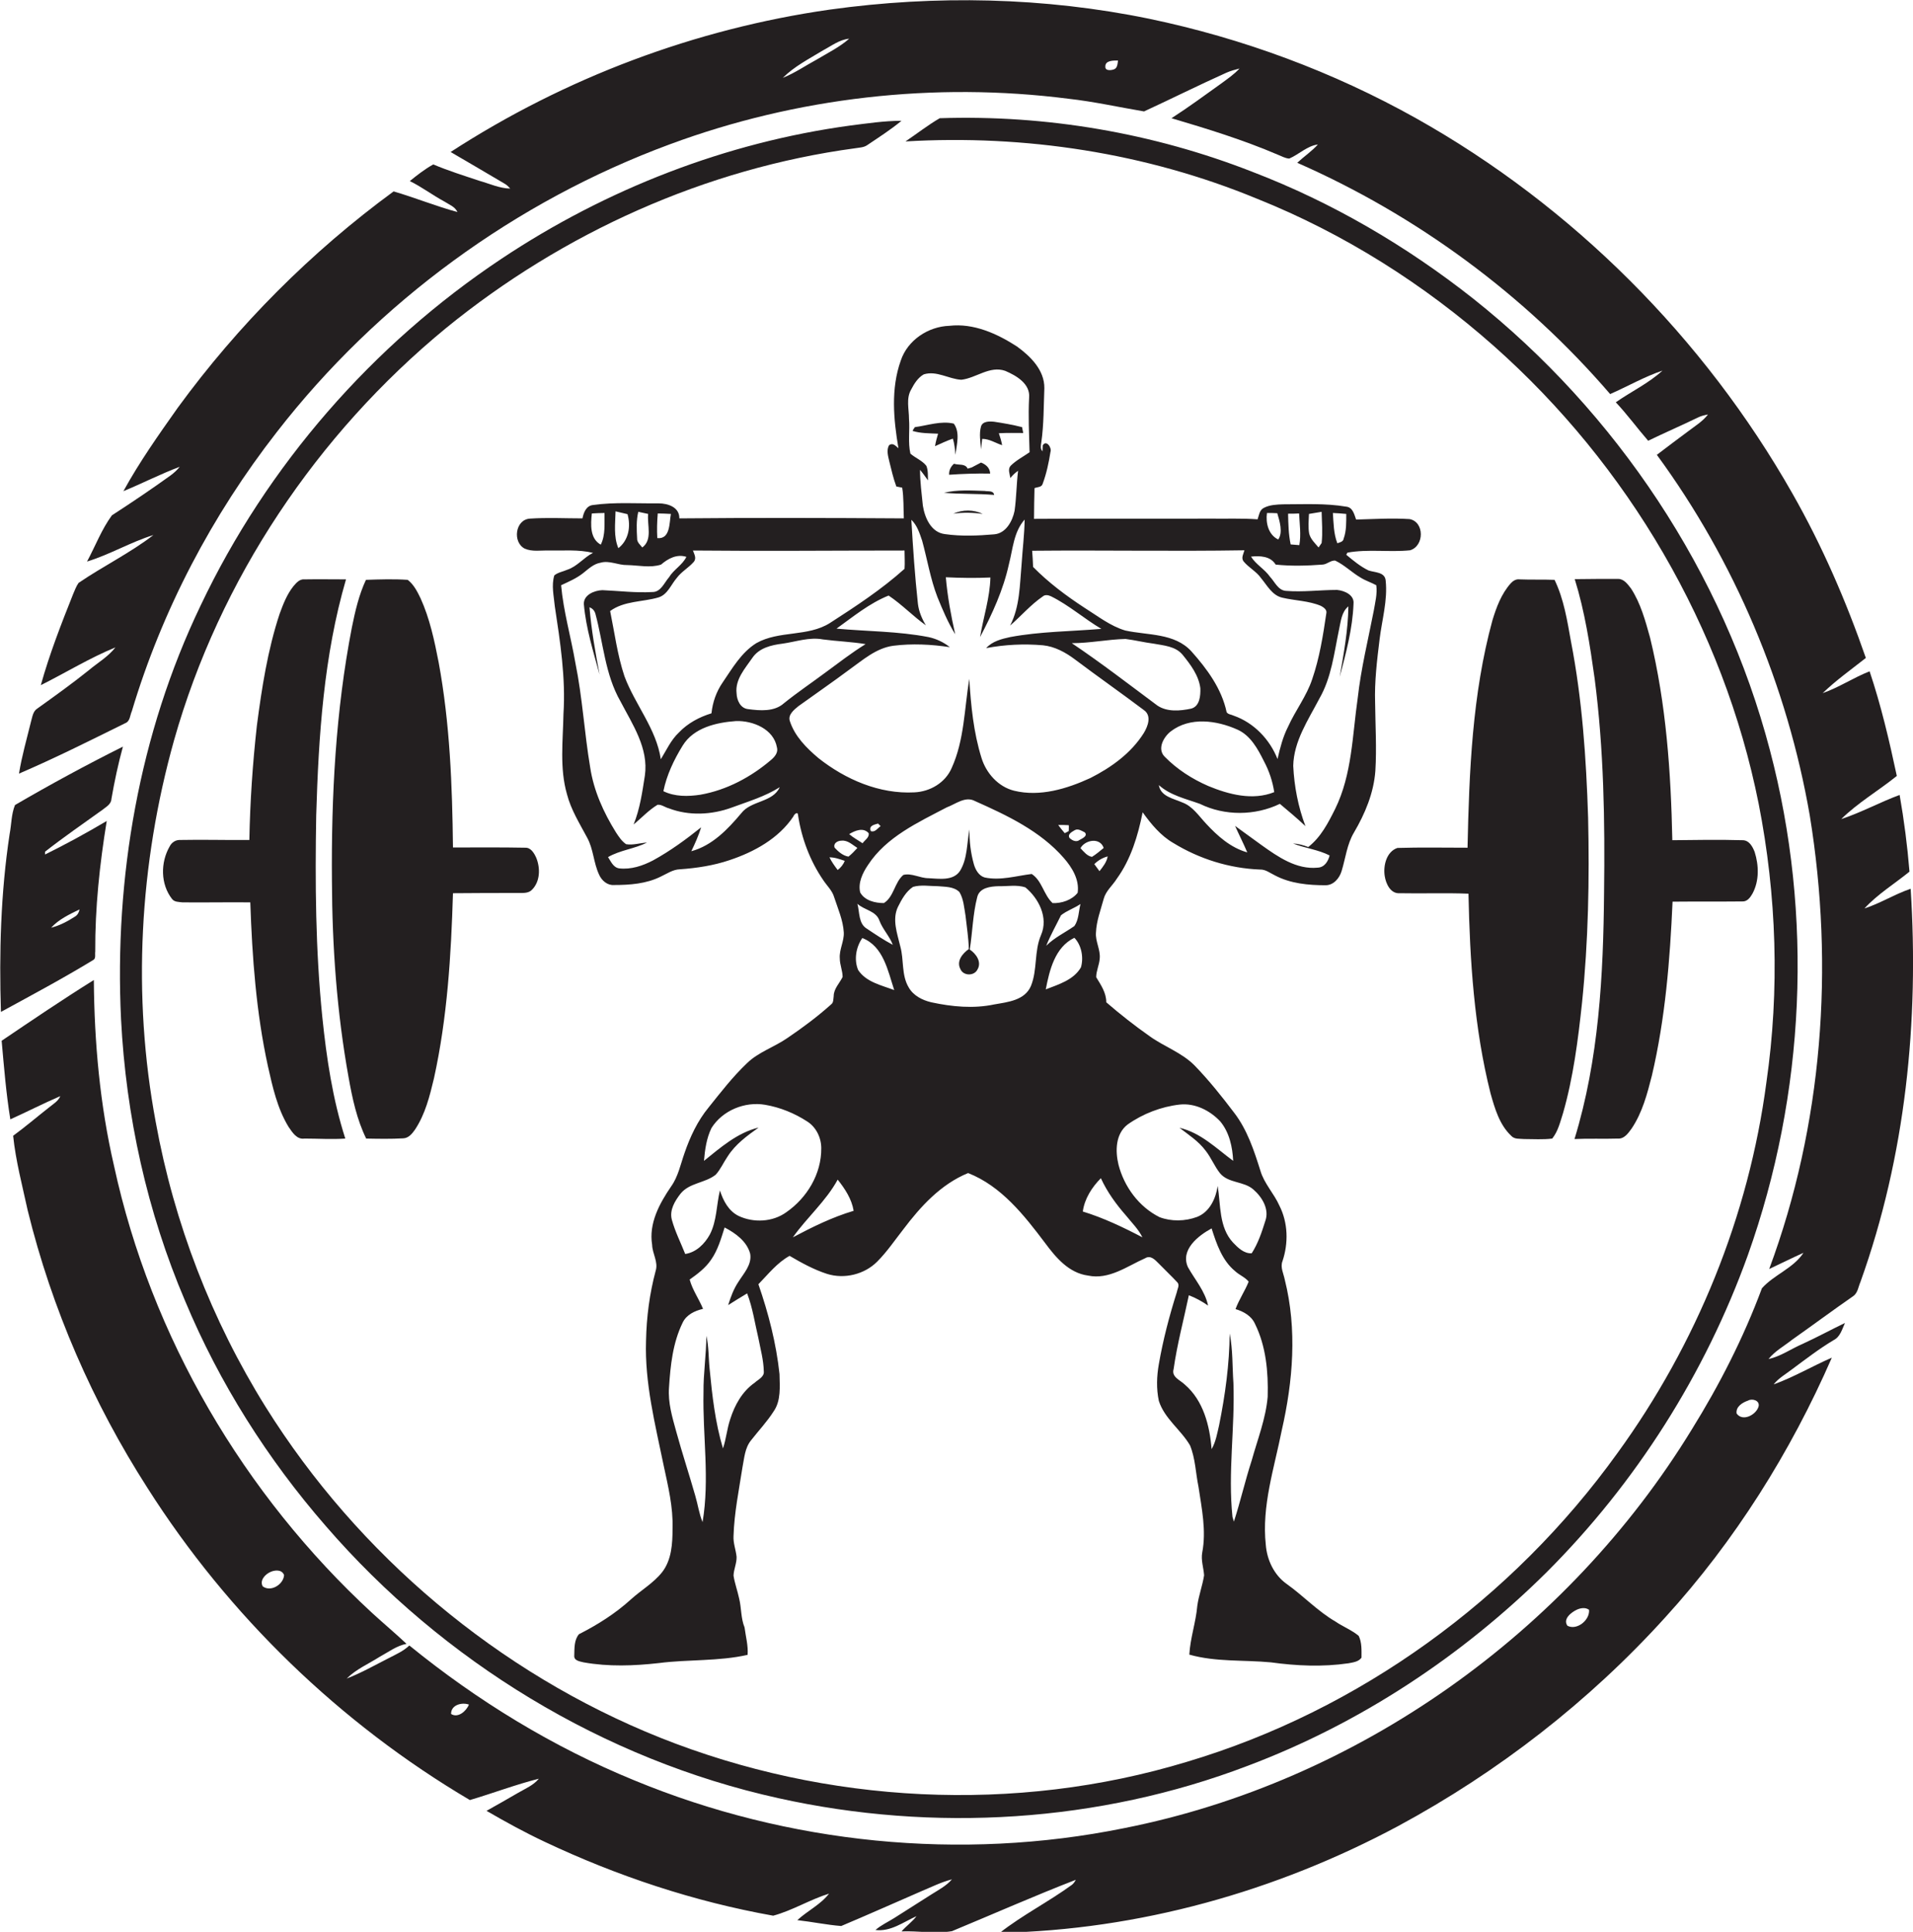
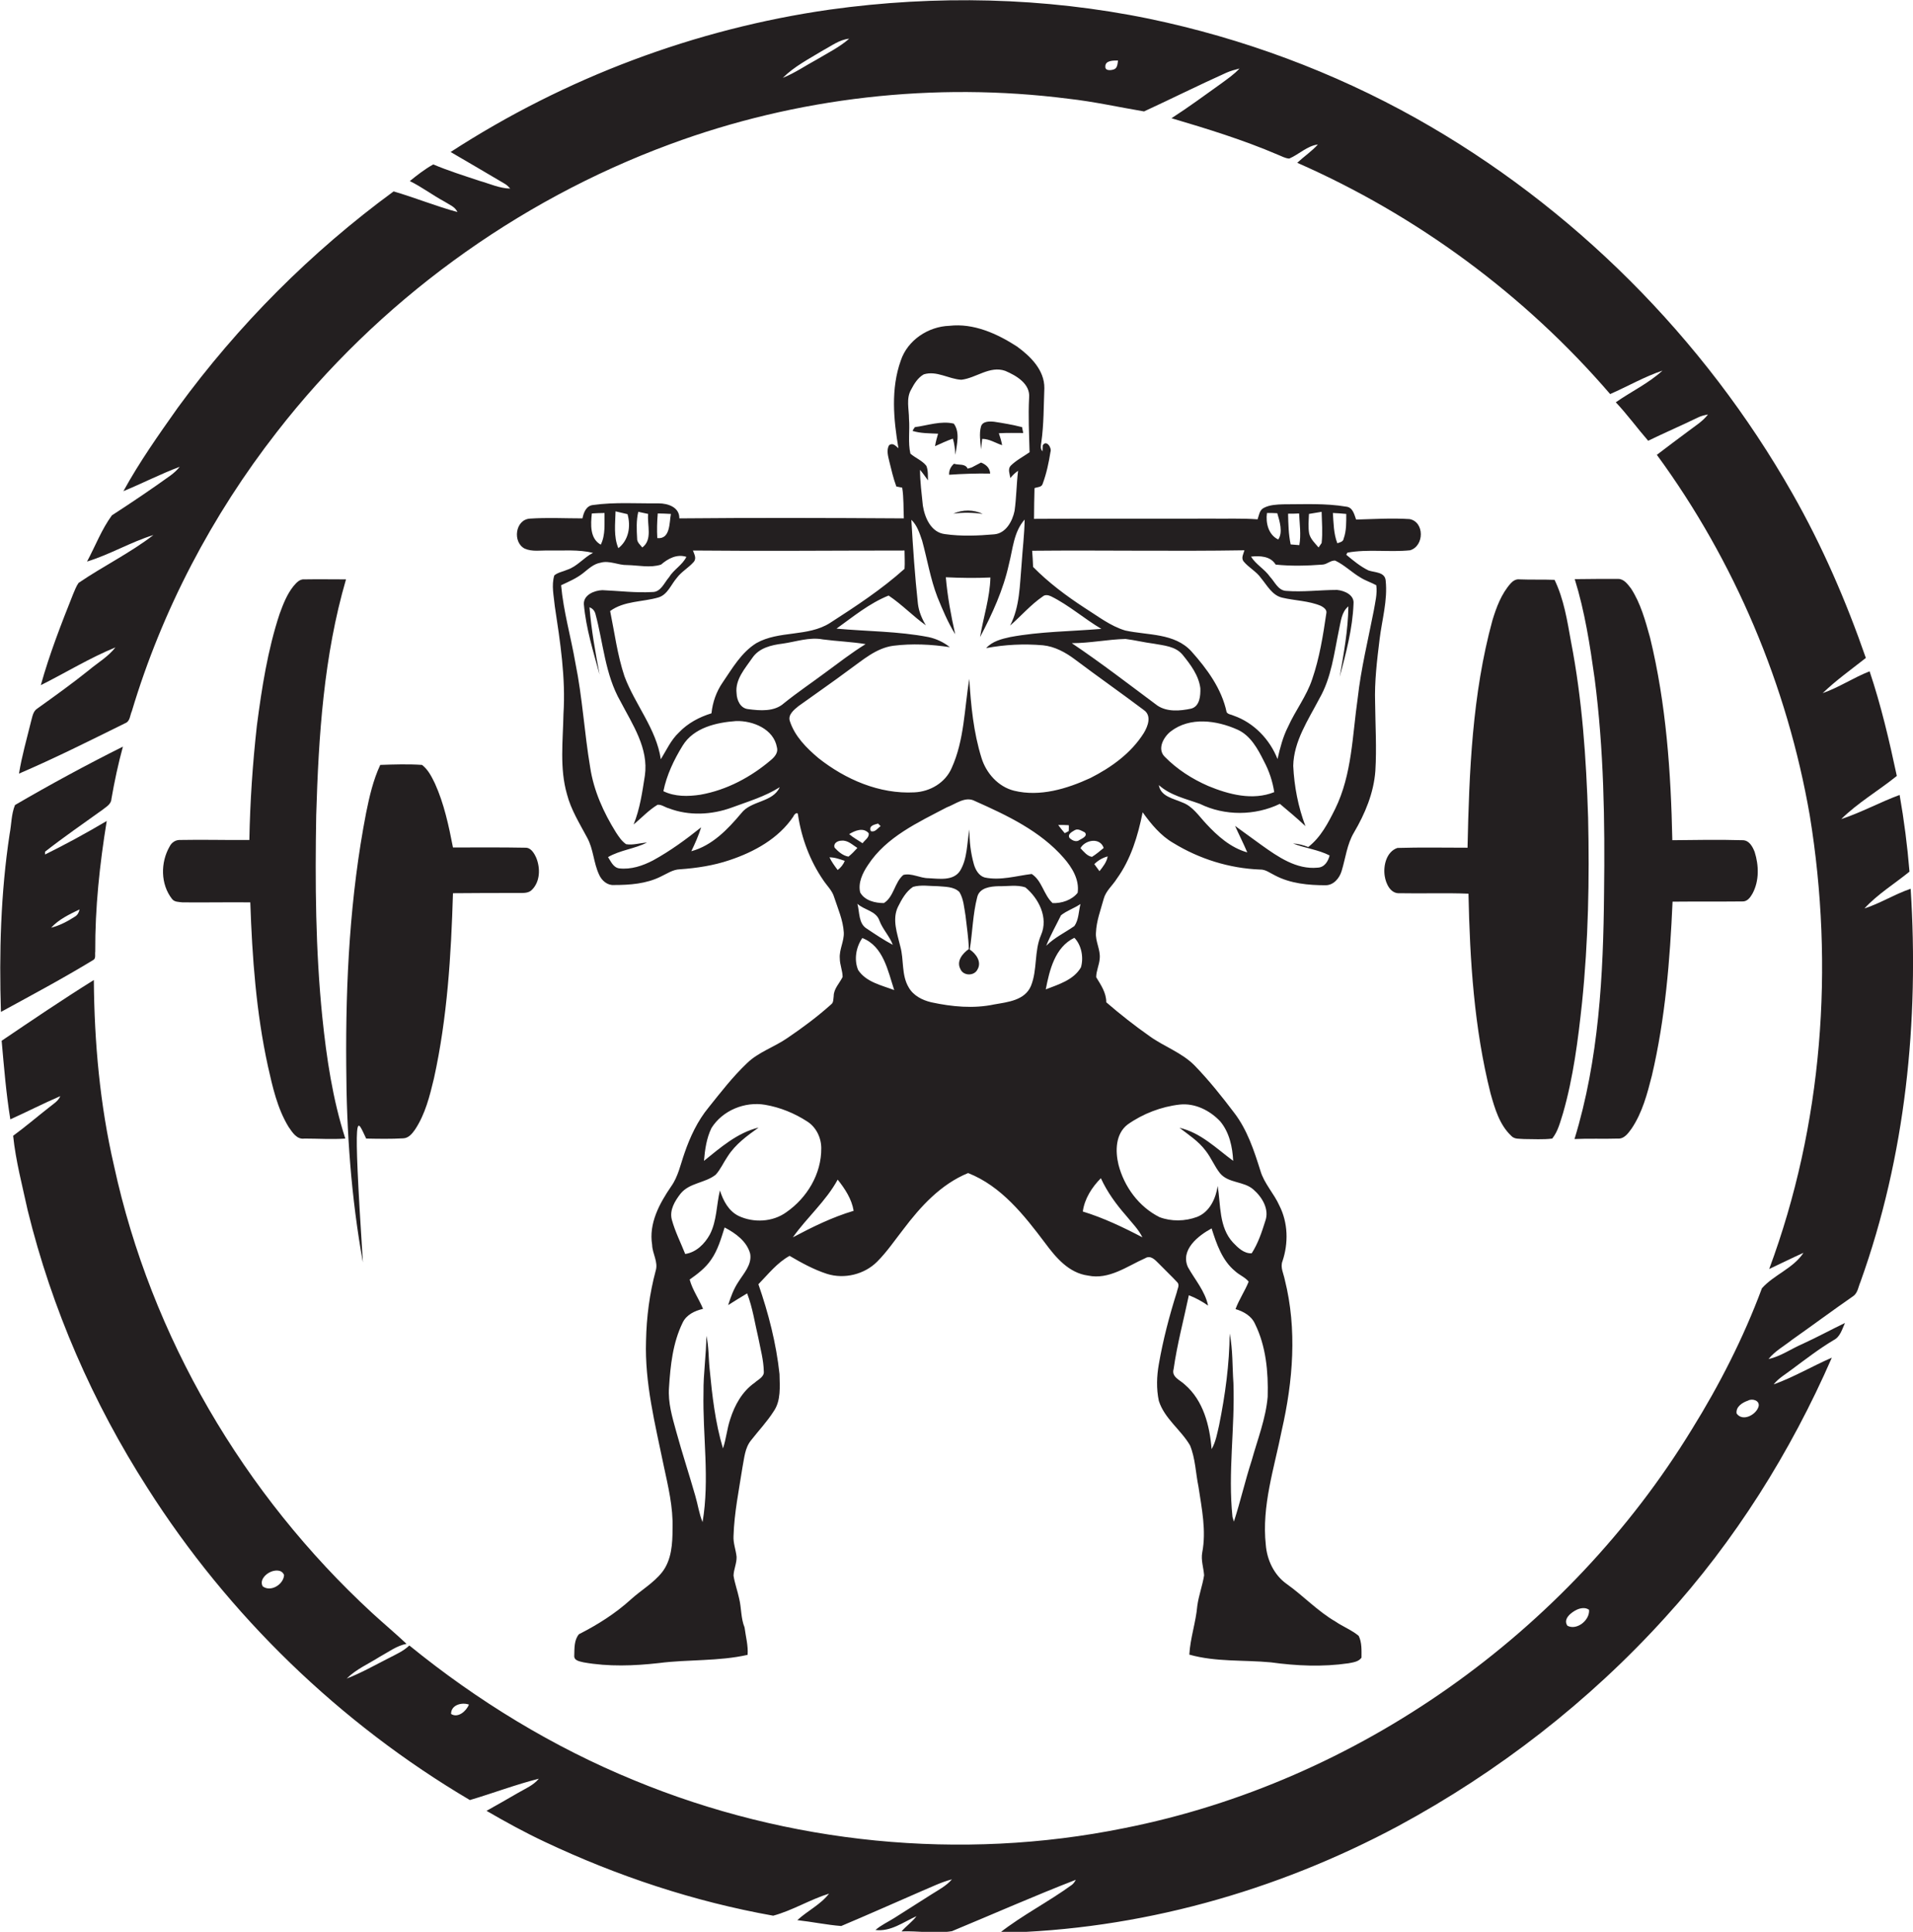
<svg xmlns="http://www.w3.org/2000/svg" version="1.1" id="Layer_1" x="0px" y="0px" viewBox="0 0 815.5 823.6" enable-background="new 0 0 815.5 823.6" xml:space="preserve">
  <g>
    <path fill="#231F20" d="M814.5,378.9c-6.8,2.3-12.9,6.2-19.7,8.4c5.6-6.1,12.8-10.5,19.2-15.7c-0.9-11-2.3-21.9-4.2-32.7   c-8.4,3.1-16.4,7.5-24.9,10.3c7.1-7,15.9-12.1,23.7-18.4c-3.2-15-6.7-30-11.6-44.6c-6.9,2.7-13.1,6.9-20,9.3   c5.7-5.5,12.2-10.1,18.4-15c-8.4-24.2-18.6-47.8-31.3-70.1C726.4,144,670.4,87.9,603.8,50.5c-35.5-19.9-74.1-34.2-113.9-42.5   c-44.7-9.2-91-10.2-136.2-3.9c-57.4,8.2-112.9,29.1-161.6,60.7c7.7,4.5,15.4,9,23,13.5c0.9,0.5,1.7,1.3,2.4,2.1   c-4.6-0.1-8.8-2.1-13.1-3.3c-6.6-2.2-13.3-4.3-19.7-7c-3.6,2-6.8,4.5-10,7.1c5.1,2.5,9.7,6,14.7,8.7c2,1.3,4.6,2.2,5.6,4.5   c-9.2-2.5-18-6.1-27.2-8.8c-35.2,25.8-66.3,57-92,92.2c-8.2,11.6-16.4,23.2-23.2,35.6c8-3.3,15.8-7.3,24-10.4   c-1.1,1.4-2.4,2.6-3.9,3.7c-8.2,5.9-16.5,11.5-25,17c-4.4,6-7.1,13.2-10.6,19.7c9.8-3,18.6-8.3,28.3-11.3   c-10,7.7-21.5,13.3-31.9,20.4c-1,1.4-1.6,3.1-2.3,4.7c-5.1,12.8-10.1,25.6-13.8,38.9c10.6-5.3,20.8-11.6,31.8-16.1   c-3.1,4-7.5,6.5-11.3,9.7c-7.1,5.7-14.5,11-21.9,16.3c-2,1.2-2.2,3.7-2.8,5.7c-1.8,7.4-3.9,14.6-5.1,22.1   c15.4-6.6,30.3-14.1,45.3-21.5c2.1-0.8,2-3.4,2.8-5.1c12.9-43.1,34.2-83.6,61.8-119c43-55.4,101.8-98.4,167.6-122.7   c54-20,112.8-26.7,169.9-19.4c10.8,1.2,21.5,3.6,32.2,5.4c11.7-5.4,23.3-11.2,35.1-16.5c1.8-0.8,3.7-1.3,5.6-1.8   c-2.3,2.5-5.1,4.4-7.8,6.4c-7,5-13.9,10.1-21.2,14.8c15.2,4.5,30.5,9.2,45.2,15.5c1.6,0.6,3.2,1.6,5,1.7c4.2-1.8,7.6-5.4,12.2-6   c-2.6,2.9-5.9,5.1-8.8,7.8c51,22.4,97,56.3,133.4,98.6c7.5-3.3,14.6-7.4,22.3-10c-5.9,5.4-13.3,8.9-19.9,13.5   c4.9,5.2,9.1,11,13.8,16.4c7-3.4,14.2-6.5,21.2-9.9c1.4-0.7,2.8-1,4.3-1.3c-2.3,3-5.5,4.9-8.5,7.2c-4.4,3.3-8.9,6.6-13.3,10   c33.2,45.3,55.6,98.4,65.2,153.8c10.5,64.5,5.5,131.9-17.3,193.3c4.9-2.3,9.7-4.7,14.6-6.9c-4.3,6.6-12.5,9.3-17.7,15.1   c-7.8,21-18.1,41.2-29.9,60.2c-52.9,86.5-142.4,150.3-242.1,170c-69.5,14.1-143.1,6.7-208.7-20.4c-34.7-14.2-66.9-33.9-95.9-57.5   c-2.5,2.4-5.7,3.8-8.8,5.4c-5.9,3-11.7,6.3-17.9,8.7c4-4,9.4-6.3,14.1-9.3c3.7-2,7.2-4.7,11.4-5.5c-4.8-4.5-9.8-8.7-14.6-13.1   c-54.8-50.5-94.3-117.8-110.1-190.7c-6-25.9-8.4-52.6-8.6-79.2c-13.3,8.3-26.3,17.1-39.3,25.9c1,11.2,1.9,22.4,3.7,33.5   c7.1-3.2,14.1-6.8,21.3-9.9c-0.9,2.2-3.1,3.4-4.9,4.9c-5.1,4-10,8.2-15.2,12c1.1,10.7,3.9,21.2,6.2,31.8   c10.3,42,27.8,82.1,51.1,118.4c34.5,54.3,82,100.3,137.4,133c9.8-2.9,19.5-6.6,29.4-9.1c-2.3,2.8-5.7,4.2-8.8,6   c-4.5,2.6-9,5.2-13.5,7.7c8.1,4.7,16.3,9.2,24.8,13.2c30.9,14.6,63.7,25.5,97.4,31.5c8.2-2.2,15.7-6.9,23.8-9.4   c-3.6,4.7-9.2,7.3-13.5,11.3c6.3,0.7,12.4,2,18.7,2.5c11.4-4.8,22.8-9.9,34.1-14.8c4.3-1.8,8.5-3.9,13.1-5.1   c-2.4,2.8-5.7,4.5-8.7,6.4c-5.3,3.3-10.6,6.8-15.9,10.1c-2.7,1.7-5.6,3-8,5.1c6.5,0.8,11.9-3.4,17.5-5.9c-1.8,2.4-4.4,4.2-6.4,6.5   c7.1-0.3,14.4,1.1,21.5-0.1c17.6-7.3,35-15,52.8-21.9c-0.4,0.8-0.9,1.5-1.6,2.1c-10,7.3-21.1,12.9-30.8,20.5   c59.2-1.2,117.7-17.6,169.8-45.5c42.6-23,81.4-53.1,113.9-89c29.7-32.6,53.4-70.4,71-110.7c-8.3,3.6-16.2,8.3-24.8,11.4   c2.1-2.7,5.2-4.4,7.9-6.5c5.8-4.3,11.5-8.7,17.7-12.4c2.8-1.4,3.6-4.7,4.8-7.3c-6,2.9-11.9,6.1-18,8.9c-4.9,2.1-9.3,5.3-14.6,6.5   c2.7-3.4,6.6-5.5,10-8.2c8.8-6.2,17.4-12.6,26.2-18.7c1.9-1.4,2.1-4,3-6C812.4,492.7,818.1,435.3,814.5,378.9z M348.5,25.2   c-5,2.7-9.6,5.9-14.8,8c4.9-4.9,11.2-8.1,17.1-11.7c3.6-1.9,7-4.6,11.2-5C357.9,20.1,353,22.5,348.5,25.2z M474.8,29.6   c-1.2,0.4-3.7,0.7-3.6-1.2c-0.1-2.7,3.5-2.6,5.4-2.6C476.4,27.1,476.4,29.1,474.8,29.6z M112,676.3c-1.4-2.5,1-5.1,3.2-6.1   c1.9-0.9,5-1.2,5.9,1.3C120.9,675.4,115.5,678.9,112,676.3z M192.3,730.7c-0.1-3.8,4.5-5.1,7.6-4   C198.8,729.5,195.2,732.6,192.3,730.7z M668.2,693.1c-2.1-2.9,1.7-5.8,4.1-6.9c1.6-0.7,3.6-1,5.1,0.1   C677.8,690.7,672.2,695.2,668.2,693.1z M749.7,599.5c-0.9,3.6-6.8,6.8-9.4,3.1c-0.4-2.9,2.5-4.7,4.9-5.5   C746.9,596.1,750.2,597,749.7,599.5z" />
-     <path fill="#231F20" d="M213.8,110.3c-55,36.6-100,88.2-128.3,147.9c-26.2,54.6-36.8,116-33.9,176.3c2.1,41.2,11.1,82.1,27.3,120.1   c14.6,35,35.1,67.4,60,96c49.9,57.7,118.3,99.5,192.9,116c66.2,14.7,136.7,10.4,200.1-13.8c47.8-18,91.3-46.7,127.5-82.6   c38-38,67.5-84.5,85.7-135.1c24.5-68.7,28-144.8,9.4-215.3c-19.8-75.6-65.4-144-126.5-192.5c-28.5-22.5-60.1-41-94-54   c-42.3-16.6-88-24.4-133.4-22.9c-5,2.9-9.7,6.6-14.6,9.9c50.9-3,102.6,4.9,149.8,24.4c37,14.8,71.2,36.4,101,62.8   c57.2,50.7,97.9,120,112.9,195.1c7.7,39.1,9,79.5,3.3,118.9c-7.5,56.9-29.8,111.6-63.5,158c-44.7,62.2-110,109.7-183.5,131.6   c-73.2,22.2-153.7,18-224.6-10.3c-69-27.6-128.7-77.9-168.1-140.9c-23.1-37-39.1-78.5-46.9-121.5c-10.1-53.9-7-110,7.8-162.8   c19.4-68.6,60.9-130.5,115.9-175.7C240,99.2,300.8,71.8,364.6,63.2c1.8-0.3,3.7-0.3,5.2-1.4c4.9-3.3,9.9-6.5,14.5-10.3   c-7.3,0-14.5,1.1-21.7,2C309.5,60.7,258.4,80.6,213.8,110.3z" />
    <path fill="#231F20" d="M445.2,165.5c0.1-7.7-5.9-13.6-11.7-17.8c-8.5-5.5-18.5-10-28.8-8.8c-9,0.3-17.8,6.1-20.7,14.8   c-4.3,12-3.1,25.1-1,37.4c-1.2-1-2.4-2.5-4-1.3c-1.2,2.1-0.4,4.7,0.1,6.9c0.9,3.6,1.7,7.2,3,10.7c0.6,0.1,1.9,0.4,2.5,0.5   c0.7,4.3,0.5,8.8,0.7,13.1c-31.9-0.2-63.8-0.3-95.7,0c0.1-4.8-4.9-6.4-8.8-6.4c-9.3,0.1-18.7-0.6-28,0.7c-2.9,0.3-4,3.2-4.5,5.7   c-7.5,0-14.9-0.4-22.4,0.1c-6.3,0.4-7.5,10.1-2.2,12.8c3.2,1.4,6.8,0.7,10.1,0.8c6.3,0.1,12.8-0.5,19,1c-4,2-6.7,5.8-11,7.2   c-1.8,0.8-3.9,1.1-5.5,2.4c-1.3,4.3-0.2,8.7,0.2,13.1c2.3,15.2,4.7,30.5,3.7,46c-0.2,11.4-1.7,23.1,1.5,34.2   c1.7,6.6,5.4,12.5,8.6,18.5c2.7,4.9,2.7,10.7,5.1,15.8c1.1,2.5,3.5,4.6,6.3,4.4c6.8,0,13.8-0.5,20-3.6c2.6-1.2,5.1-3,8.1-3.1   c7.2-0.5,14.4-1.6,21.2-3.9c10.5-3.5,20.9-9.2,27.2-18.6c0.3-0.9,1.9-2.4,2-0.6c1.5,9.9,5.1,19.5,10.8,27.8   c1.6,2.4,3.8,4.4,4.6,7.2c1.6,4.9,3.8,9.8,4.1,15c0.2,3.8-2,7.3-1.7,11.1c0,2.7,1.2,5.2,1.2,7.9c-1.3,2.7-3.8,5-3.8,8.2   c-0.2,1.2,0,2.7-1.1,3.5c-5.8,5.2-12.1,9.9-18.6,14.3c-5.6,3.9-12.4,6-17.3,10.8c-6,5.7-11.1,12.3-16.3,18.8   c-4.7,5.7-7.9,12.5-10.3,19.5c-1.7,4.8-2.7,10-5.7,14.2c-5,7.3-9.6,15.8-8.1,24.9c0.1,3.8,2.7,7.3,1.5,11.1   c-2.6,9.7-3.9,19.7-4.1,29.8c-0.6,18,3.9,35.6,7.5,53.1c1.9,8.9,4.1,17.8,3.8,27c0,6.4-0.4,13.3-4.4,18.5c-3.7,4.7-9,7.7-13.4,11.7   c-6.6,6-14.2,10.8-22.1,14.8c-2.1,2.5-1.9,6-2,9.1c-0.2,2.2,2.4,2.5,4,2.9c10.6,1.9,21.5,1.5,32.1,0.3c12.5-1.6,25.4-0.7,37.8-3.5   c0.3-3.9-0.8-7.8-1.3-11.7c-1.6-3.9-1.3-8.2-2.3-12.3c-0.7-3.3-1.9-6.5-2.4-9.8c0.1-2.7,1.4-5.3,1.3-8c-0.3-3-1.5-5.9-1.3-8.9   c0.3-9.8,2.3-19.5,3.8-29.2c0.8-4,1-8.3,3.7-11.6c3.2-4.1,6.8-7.9,9.6-12.3c3.2-4.6,2.6-10.6,2.5-15.9c-1.4-13.1-4.7-25.9-9-38.3   c4.2-4.3,8-9.2,13.3-12.1c5.1,3,10.4,5.9,16,7.7c7.4,2.3,15.9,0.2,21.3-5.2c4.2-4.2,7.5-9.1,11.1-13.7c7.4-9.8,16-19.3,27.7-24.1   c14.2,5.6,23.9,18,32.8,29.8c4.6,6.2,10.1,12.8,18.3,13.9c9,1.9,16.7-4,24.4-7.4c2.3-1.4,4.2,0.7,5.7,2.2c2.6,2.7,5.4,5.3,8,8.1   c1.1,1.2,0,2.8-0.2,4.1c-3.2,10.1-5.9,20.4-7.7,30.8c-0.9,5.1-1.1,10.4,0,15.6c2.4,7.6,9.4,12.3,13.3,19c2.3,5.6,2.4,11.8,3.6,17.6   c1.4,9.3,3.4,18.8,1.6,28.1c-0.6,3.3,0.6,6.5,0.8,9.7c-0.7,4.4-2.3,8.6-2.9,13c-0.6,7-3,13.7-3.4,20.8c11.3,3.2,23.2,2.2,34.8,3.3   c10.9,1.5,22,2,33,0.4c2-0.4,4.3-0.6,5.6-2.4c0-3.1,0.2-6.5-1.2-9.3c-3-2.5-6.7-3.9-9.9-6.1c-7.6-4.4-13.7-11-20.9-16.1   c-5.3-3.8-8.3-10.2-8.8-16.6c-1.8-16.6,3.6-32.7,6.8-48.8c4.8-21,6.6-43.1,1.3-64.2c-0.5-2.6-2-5.3-1-7.9   c2.6-7.7,2.4-16.4-1.3-23.7c-2.3-5.2-6.5-9.4-8.1-14.9c-2.7-8.6-5.6-17.4-11.1-24.6c-5.3-7-10.8-13.9-16.9-20.2   c-5.5-5.6-13.1-8.1-19.3-12.6c-6.4-4.5-12.5-9.3-18.4-14.4c0-4.1-2.3-7.4-4.3-10.7c0-2.7,1.3-5.2,1.5-7.9c0.4-3.8-1.9-7.3-1.6-11.1   c0.2-5,2-9.6,3.3-14.4c0.9-3.4,3.8-5.7,5.6-8.6c6-8.3,9-18.3,11-28.3c3.6,5,7.7,10,13.1,13.1c11.1,6.8,23.9,10.8,36.9,11.3   c2.4-0.1,4.3,1.5,6.4,2.5c6.6,3.5,14.3,4.2,21.6,4.2c3.4,0,5.9-3,6.8-6c1.7-5.5,2.3-11.5,5.3-16.5c4.7-8,8.4-16.8,9.1-26.2   c0.6-9.7,0-19.4-0.1-29.1c-0.3-9,0.8-18,1.9-27c1-8.3,3.5-16.7,2.6-25.1c-0.3-3.7-4.7-3.4-7.3-4.3c-3.5-1.7-6.5-4.2-9.5-6.7   c0.1-0.2,0.4-0.7,0.5-0.9c8.8-1.6,17.9-0.1,26.7-1c6.1-1.8,6.2-12.1-0.2-13.3c-7.6-0.5-15.2,0-22.8,0.2c-0.8-2.2-1.4-5.2-4.2-5.5   c-8.9-1.5-17.9-1-26.9-1c-2.8,0.1-5.7,0.2-8.2,1.5c-1.9,0.9-2.1,3.2-2.7,4.9c-6.7-0.5-13.4-0.2-20.1-0.3c-25,0.1-50.1-0.1-75.2,0.1   c0-4.4,0.1-8.7,0.2-13.1c1.2-0.5,3.1-0.3,3.5-1.9c1.6-4.3,2.6-9,3.3-13.5c0.7-1.8-1.8-5.4-3.3-2.8c0,0.6-0.1,1.9-0.1,2.5   c-1-1-0.7-2.5-0.5-3.8C445,180.9,444.9,173.2,445.2,165.5z M388.4,166.1c1.3-2.5,2.9-5.1,5.4-6.5c5.5-1.7,10.6,2,16,2.3   c6.3-0.7,12.1-6.1,18.7-3.8c4.7,2,10.8,5.5,10.2,11.5c-0.4,7.7,0,15.5,0.2,23.2c-2.7,1.9-5.7,3.4-8.1,5.8c-1.3,1.5-0.3,3.5-0.1,5.2   c1-1.2,2-2.2,3.3-3.1c-0.7,5.7-0.7,11.5-1.5,17.1c-0.9,4.4-3.7,9.6-8.7,10c-7,0.6-14,0.9-21-0.1c-5.9-0.7-8.6-7-9.4-12.2   c-0.5-5.1-1.2-10.1-1.2-15.2c1.2,1.4,2.3,3,3.4,4.5c-0.1-2.1,0.1-4.3-0.7-6.2c-1.8-2.3-4.6-3.3-6.8-5.2c-1.1-4.8-0.2-9.9-0.6-14.8   C387.5,174.4,386.2,169.9,388.4,166.1z M295.4,234.7c30.1,0.3,60.1,0,90.2,0c0,2.6,0.2,5.2,0,7.8c-9.8,8.8-20.8,16-31.8,23.1   c-9.5,6-21.7,3.1-31.4,8.6c-6.4,4-10.2,10.7-14.3,16.7c-2.7,3.9-4.3,8.4-4.8,13.2c-5.2,1.6-10.1,4.2-13.9,8.2   c-3.4,3.2-5.3,7.5-7.7,11.4c-1.9-13-11-23.3-15.5-35.4c-3-9-4.2-18.5-6.1-27.8c6-4.4,13.8-3.8,20.6-5.8c3.9-1.2,5.3-5.4,7.8-8.3   c2-2.7,5-4.3,7.2-6.8C297.1,238,295.9,236.2,295.4,234.7z M313.8,307.4c7.2-0.2,16,3.4,17.4,11.2c0.6,2.1-0.8,3.9-2.3,5.2   c-8.6,7.4-19,13-30.3,15c-5.3,0.8-10.9,0.9-15.8-1.5c1.4-6.9,4.5-13.4,8.2-19.4C295.7,310.2,305.4,308,313.8,307.4z M280.4,218.9   c1.8,0,3.7,0.1,5.6,0.2c-0.7,3.7-0.2,10.9-5.8,10.3C280,225.9,280.1,222.4,280.4,218.9z M272.1,218.2c1.4,0.3,2.8,0.6,4.2,0.9   c-0.5,4.7,2,11-2.5,14.3c-0.9-1.2-2.3-2.2-2.2-3.9C271.4,225.8,271.2,221.9,272.1,218.2z M262.4,218c1.7,0.4,3.4,0.8,5.1,1.2   c1.5,5.2,0.5,11.1-3.9,14.5C261.5,228.7,262.3,223.2,262.4,218z M252.3,218.9c1.8-0.1,3.6-0.2,5.4-0.2c-0.1,4.5,0.5,9.3-1.6,13.5   C251.4,229.6,251.8,223.5,252.3,218.9z M316,346.7c-5.8,6.9-12.4,13.8-21.3,16.2c1.6-3.3,3.1-6.7,4.2-10.2   c-6.5,5.2-13.2,10.1-20.5,14.1c-4.4,2.3-9.4,4-14.5,3.4c-2.5-0.4-3.5-3-4.7-4.8c5.2-3,11.3-3.5,16.6-6.2c-3,0.2-6,1.2-8.9,0.7   c-1.9-1.3-3.1-3.2-4.3-5c-5.3-8.5-9.5-17.8-11-27.7c-2.5-14.8-3.3-29.8-6.3-44.5c-1.9-11.1-5.1-22-6.1-33.2   c3.2-1.5,6.5-2.9,9.3-5.1c2.3-1.8,4.5-4,7.5-4.5c3.8-1.1,7.5,1.1,11.4,1c4.8,0.1,9.8,1.3,14.4-0.2c3-2.6,6.8-4.6,10.8-3.3   c-1.7,3.5-5.4,5.4-7.4,8.7c-2.1,2.4-3.5,6.4-7.2,6.3c-7.1,0.4-14.1-0.5-21.2-0.8c-3.4,0.1-8.1,2-7.9,6c0.9,10.3,4,20.1,6.7,30   c-1.8-9.5-3.5-19-4.3-28.7c1.3,0.5,2.1,1.4,2.5,2.7c3.4,12.5,4.1,25.9,10.7,37.4c5.1,9.8,12.1,20,10.4,31.7   c-1.1,7-2.1,14.2-4.8,20.8c3.4-2.8,6.4-6.1,10.2-8.4c1.7-0.2,3.2,1.1,4.8,1.5c8.6,3.3,18.3,2.8,26.8-0.3c7-2.6,14.2-4.7,20.5-8.7   C329.4,342.2,320.2,341.2,316,346.7z M334.2,299.8c-4.1,3.7-10.2,3.2-15.4,2.5c-3.2-0.4-4.7-3.8-4.8-6.7   c-0.7-5.9,3.6-10.6,6.7-15.1c2.9-4.3,8.1-5.5,12.9-6.1c5.7-0.8,11.4-2.9,17.2-1.8c6,0.8,12.2,1,18.2,2c-6,3.7-11.5,8-17.1,12.1   C346,291.1,339.9,295.2,334.2,299.8z M357.1,370.9c-1.3-1.7-2.6-3.5-3.5-5.4c2.3,0,4.4,0.8,6.5,1.5   C359.5,368.6,358.4,369.9,357.1,370.9z M365.5,361.5c-1.2,1.3-2.4,2.6-3.8,3.7c-2.4-0.4-4.3-2.1-5.9-3.8c-0.7-1.9,1.3-3,2.9-3   C361.4,358.1,363.4,360.2,365.5,361.5z M362,355.6c2.5-1.5,6-3,8.3-0.4c0.4,1.8-1.7,3-2.6,4.3C365.8,358.2,363.7,357.1,362,355.6z    M374.9,392.5c1.4,3.7,4.3,6.6,5.7,10.3c-3.8-2-7.5-4.5-11.1-6.9c-3.6-2.2-3-7-4-10.6C368.4,388,373.5,388.3,374.9,392.5z    M323.3,570.5c0.9,4.7,2.2,9.3,2.3,14.1c0.3,2.4-2.4,3.5-3.9,4.9c-5.3,3.7-8.5,9.5-10.4,15.5c-1.4,4.1-1.7,8.4-3.1,12.5   c-3.3-11-4.6-22.5-5.7-34c-0.5-4.7-0.3-9.4-1.4-14c0,8.1-1.3,16.1-1.2,24.1c-0.4,18.4,2.7,37-0.4,55.3c-1.5-3.6-2-7.5-3.1-11.2   c-2.6-9.1-5.6-18.2-8.1-27.3c-1.7-6.2-3.6-12.4-3.1-18.9c0.6-9.4,1.6-19,5.8-27.6c1.6-3.4,5.2-5.1,8.7-5.9c-1.7-4.2-4.5-8-5.7-12.5   c3.4-2.4,6.8-5,9.1-8.4c2.9-4.1,4.3-9.1,5.8-13.8c4.6,2.4,9.5,5.9,10.9,11.2c0.8,4.7-2.8,8.4-5.1,12.1c-2,3-3.2,6.4-4.3,9.8   c2.7-1.7,5.4-3.4,8.1-5C320.9,557.7,321.8,564.2,323.3,570.5z M335.2,516.8c-5.8,4.2-13.9,4.6-20.3,1.6c-4.3-2.1-6.6-6.5-8-10.9   c-1.5,6.2-1.3,13-4.3,18.8c-2.2,4-5.8,7.6-10.5,8.3c-1.9-4.8-4.3-9.5-5.7-14.6c-1.1-4.1,1.3-8,3.7-11.1c3.8-4.7,10.5-4.5,15-8.1   c2.1-2.3,3.3-5.2,5.1-7.8c3.3-5.2,8.3-8.8,13.2-12.3c-9.1,2.2-16.2,8.5-23.3,14.2c0.4-4.8,1.1-9.7,3.2-14   c4.7-7.5,14.2-11.4,22.9-9.9c6.4,1.1,12.5,3.6,17.9,7.1c3.8,2.4,6,6.9,6,11.4C350.2,500.5,344,510.7,335.2,516.8z M338,527.5   c6-8.5,14.1-15.4,19.1-24.6c3.1,3.9,6,8.3,6.8,13.3C354.8,518.9,346.3,523.1,338,527.5z M365.8,413.5c-1.8-4.4-0.9-9.7,1.8-13.6   c9,3.5,10.9,14,13.6,22.2C375.7,420,369.2,418.7,365.8,413.5z M443.8,398.6c-3,6.9-1.5,14.8-4.3,21.7c-2.6,6.2-9.9,6.9-15.6,7.9   c-8.9,1.9-18.1,1-26.9-0.9c-3.8-0.9-7.6-2.8-9.6-6.3c-3.2-5.3-2-11.8-3.6-17.5c-1.3-5.5-3.6-11.5-1-16.9c1.6-3.2,3.4-6.5,6.4-8.5   c3.4-1,7.1-0.3,10.6-0.3c3.1,0.3,6.8,0.1,9.2,2.5c1.8,3,2,6.7,2.6,10.1c0.5,4.7,1.3,9.4,1.4,14.2c-2.6,1.8-5.4,5.1-3.6,8.5   c1.2,3,5.9,3.1,7.3,0.2c1.9-3.2-0.6-6.7-3.3-8.5c1.2-7.5,1.3-15.1,3.2-22.4c1-4,5.7-4.5,9.1-4.6c3.8,0.1,7.8-0.7,11.4,0.5   C442.8,383,447,391.2,443.8,398.6z M439.8,372.6c-6.6,0.8-13.3,2.9-20,1.5c-2.5-0.7-3.9-3.2-4.6-5.5c-1.4-4.9-2-10-1.9-15   c-1.2,5.9-0.8,12.3-4,17.6c-2.9,4.5-9,3.4-13.5,3.2c-3.6,0-7.2-2.3-10.7-1.4c-3.8,3.2-4,9.3-8.3,12c-3.7,0-8.1-1-10.1-4.5   c-1-4.1,1-8.3,3.3-11.7c7.8-12,21.4-18.2,33.6-24.6c3.8-1.4,7.9-4.9,12-2.7c13.7,6.1,27.9,12.8,37.9,24.3c3.5,4,6.7,9.2,5.9,14.8   c-2.4,3.1-6.9,4.6-10.7,4.4C444.9,381.5,444.2,375.4,439.8,372.6z M374.3,351.1c0.3,0.3,0.8,0.8,1.1,1.1c-1.3,0.9-2.4,2.8-4.2,2.1   C370.3,352,372.6,351.6,374.3,351.1z M460.2,358.1c-1.4,1.1-3.2,0.2-4.3-0.9c-0.9-1.7,1.2-2.6,2.3-3.3c1.4-0.8,3.1,0.4,4.3,1   C463.8,356.5,461.2,357.5,460.2,358.1z M470.5,361.5c-1.6,1.3-3.2,2.7-5,3.8c-2-0.3-3.5-2.2-4.9-3.7   C462.5,358.1,468.9,356.8,470.5,361.5z M460.6,385.4c-0.8,3.1-0.7,6.7-2.6,9.4c-4,2.8-8.5,4.9-12,8.4c1.8-4.5,4.2-8.7,6.3-13   C454.8,388.2,458,387.2,460.6,385.4z M455.6,354.3c-0.4,0.2-1.2,0.7-1.7,0.9c-1-1.1-1.9-2.3-2.8-3.5c1.5,0,3,0,4.5,0.1   C455.7,352.4,455.6,353.6,455.6,354.3z M460.8,412.4c-3.1,5.4-9.6,7.3-15,9.4c1.6-8.2,3.9-18,12.2-22   C461.1,403,462,408.3,460.8,412.4z M540.4,595.5c-0.8,9.3-4.3,18.1-6.8,27.1c-2.8,8.6-4.8,17.5-7.6,26.1c-0.2-0.7-0.4-1.4-0.6-2   c-2-19,1.1-38.1,0.4-57.1c-0.5-7-0.2-14.1-1.6-21.1c-0.1,13.1-1.9,26.2-4.5,39.1c-0.8,3.4-1.4,7.1-3.2,10.2   c-0.8-10-3.5-20.7-11.4-27.5c-1.9-1.9-5.8-3.2-4.8-6.6c1.5-10.6,4.3-21,6.5-31.5c2.9,1.1,5.6,2.6,8.2,4.4c-1.3-6.2-5.6-11-8.6-16.4   c-3.3-7.4,4.4-13.4,10.1-16.5c2.1,6.6,4.5,13.7,10,18.2c1.8,1.7,4.3,2.6,5.8,4.5c-1.6,4-4.1,7.6-5.6,11.7c3.4,1,6.8,2.9,8.3,6.3   C539.7,573.9,540.7,584.9,540.4,595.5z M480.7,479.4c6.5-4.6,14.3-7.6,22.2-8.5c6.5-0.7,12.9,2.5,17.3,7.2   c3.9,4.7,5.2,10.9,5.5,16.8c-7.2-5.3-13.8-12-22.9-14.1c3.9,3,8.1,5.7,11.1,9.7c2.4,3,3.8,6.7,6.2,9.7c3.6,4.3,10.1,3.3,14.2,6.9   c3.7,3.2,6.9,8.4,5.1,13.4c-1.5,4.8-3.1,9.6-5.8,13.8c-3.3,0.2-5.9-2.4-8-4.6c-6-6.5-5.2-16-6.5-24.1c-0.8,5.3-3.4,11.1-8.8,13.2   c-5.1,1.9-11,2-16,0.1c-8.8-4.4-15.1-13-17.5-22.4C475.4,490.7,475.5,483.4,480.7,479.4z M469.3,502.3c2.7,5.9,6.5,11.1,10.7,15.9   c2.4,3,5.3,5.8,7,9.3c-8.2-4.3-16.6-8.3-25.4-11C462.3,511.1,465.5,506.1,469.3,502.3z M468.7,371.4c-0.7-1-1.5-2-2.2-3   c1.6-1.6,3.5-2.7,5.7-3.3C471.8,367.5,470.2,369.5,468.7,371.4z M487.6,312.5c-5.4,8.6-13.9,14.7-22.8,19.2   c-10,4.6-21.5,8.1-32.5,5.4c-6.8-1.7-11.9-7.5-13.9-14c-3.4-10.9-4.5-22.3-5.2-33.7c-2.1,12.7-2.1,26.1-7.5,38   c-2.7,6.3-9.2,10.1-15.9,10.4c-14.9,0.8-29.4-5.5-40.9-14.6c-5.1-4.3-10.1-9.3-12.2-15.8c-0.9-2.7,1.8-4.8,3.6-6.3   c7.2-5.2,14.5-10.2,21.6-15.5c5.8-4.1,11.5-9.3,18.9-10.3c8-1,16.2-0.6,24.1,0.6c-2.6-2.1-5.8-3.6-9.1-4.3   c-12.9-2.5-26.1-2.4-39.2-3.6c7.1-5.1,14-10.8,22.2-14.1c5.7,3.8,10.4,8.8,15.9,12.7c-1.7-2.8-3-5.9-3.4-9.2   c-1.3-11.9-2.1-23.8-2.8-35.8c2.5,2.4,3.5,5.7,4.6,8.9c2.2,8,3.5,16.2,6.5,24c2.2,5.4,4.5,10.9,7.6,15.9c-1.8-8-3.3-16.1-4-24.3   c6.3,0.3,12.7,0.4,19,0.1c-0.2,8.6-3,16.9-4.4,25.4c5.2-9.9,9.9-20.1,12.3-31.1c1.7-6.5,2-13.7,6.7-19c-0.1,6.4-0.9,12.7-1.3,19   c-0.8,8.8-0.7,18.1-4.9,26.2c4.7-4.1,8.8-8.9,13.9-12.4c1-0.9,2.4-0.6,3.5-0.1c7.7,3.8,14.2,9.6,21.5,13.9   c-13,1.1-26.1,1.1-38.9,3.5c-3.7,0.8-7.6,1.8-10.2,4.7c8-1.5,16.1-1.9,24.2-1.2c5,0.5,9.6,3,13.6,6c9.7,7.3,19.7,14.3,29.4,21.6   C491.1,305.1,489.3,309.7,487.6,312.5z M456.9,274.2c7.7,0,15.2-1.6,22.9-1.8c4,0.5,8,1.5,12,2c4.3,0.8,9.3,1.1,12.3,4.7   c3.4,4.2,6.9,8.8,7.6,14.3c0.1,3.1-0.2,7.7-3.9,8.7c-4.7,1-10.2,1.5-14.4-1.3C481.3,291.8,469.4,282.6,456.9,274.2z M527.4,311   c5.7,2.5,8.8,8.3,11.4,13.5c2.2,4.1,3.7,8.6,4.4,13.2c-9.2,3.7-19.4,1-28.1-2.6c-6.9-3-13.3-7.1-18.6-12.5   c-3.3-3.3-0.5-8.4,2.6-10.8C507.3,305.5,518.6,307.1,527.4,311z M573.9,219.1c0,3.5,0.1,7.2-1.1,10.5c-0.2,1.4-1.6,1.6-2.7,2   c-1.6-4.1-1.6-8.6-1.9-12.9C570.1,218.8,572,218.9,573.9,219.1z M558,219.1c1.8-0.3,3.6-0.6,5.4-0.9c0.1,4.4,0.5,8.9,0,13.3   c-0.3,0.5-1,1.4-1.3,1.9c-1.5-1.8-3.4-3.5-4-5.9C557.6,224.8,557.9,221.9,558,219.1z M553.8,218.9c0.2,4.5,0.9,9,0.1,13.5   c-1.2-0.1-2.5-0.2-3.7-0.3c-0.9-4.3-1-8.7-1.1-13.1C550.7,219,552.2,219,553.8,218.9z M540.1,218.7c1.4,0,2.9,0,4.4,0.1   c1,3.4,2.5,8.2,0.4,11.2C540.7,228,539.5,222.9,540.1,218.7z M543.8,240.7c6.6,0.7,13.4,0.5,20,0c1.9-0.1,3.5-1.9,5.4-1.7   c4,1.9,7.1,5.1,10.9,7.3c2.1,1.3,4.4,2,6.6,3.2c0.5,3.7-0.5,7.4-1.1,11c-2.4,12.3-5.4,24.5-6.8,37c-2.3,15.9-2.4,32.6-9.6,47.3   c-3,6-6.1,12.1-11.5,16.3c-2.1-0.8-4.3-1.4-6.5-1.5c5.1,2,10.7,2.6,15.6,5.1c-0.6,2.5-2.2,5.1-5.1,5.2c-9,0.9-16.9-4.6-23.9-9.6   c-3.8-2.7-7.5-5.5-11.3-8.2c1.7,3.8,3.6,7.5,5.2,11.3c-7.1-2-12.7-7-17.6-12.3c-3.1-3.3-5.7-7.4-10.1-9c-3.8-1.7-9.2-2.5-10-7.4   c4.9,4.4,11.4,5.8,17.5,8c10.6,5.2,23.5,5.1,34.1,0c3.7,3.1,7.4,6.2,10.9,9.5c-3.1-8.2-4.8-17-5.2-25.7   c0.2-10.5,6.4-19.6,11.1-28.6c5.2-9,6.3-19.4,8.4-29.4c0.8-3.5,1-7.5,4-10c-0.1,10.1-2,20.2-3.7,30.1c2.7-10.2,5.5-20.6,5.9-31.2   c0.4-3.8-3.9-5.6-7-5.9c-7.3,0-14.6,1-21.9,0.4c-3.3-0.3-4.7-3.9-6.7-6c-2.3-3.3-6-5.2-8.1-8.6C536.9,236.9,541.6,237,543.8,240.7z    M530.5,234.6c-0.4,1.5-1.5,3.2-0.4,4.7c2.2,2.7,5.5,4.3,7.5,7.2c2.6,3.1,4.7,7.3,9,8.3c5.5,1.3,11.3,1.3,16.5,3.5   c1.1,0.6,2.7,1.6,2.3,3.2c-1.4,9.5-2.9,19-6,28c-2.4,7.3-7.2,13.4-10.3,20.3c-2.2,4.3-3.4,9-4.5,13.8c-3.3-8.4-10.1-15.5-18.7-18.5   c-1-0.5-2.4-0.5-3-1.5c-2.1-10-8.4-18.5-15-25.9c-7.2-7.9-18.6-6.8-28.2-8.9c-6.4-1.9-11.8-6.2-17.4-9.7   c-7.8-5.1-15.3-10.7-21.9-17.4c-0.1-2.3-0.2-4.6-0.4-6.9C470.1,234.5,500.3,235.1,530.5,234.6z" />
    <path fill="#231F20" d="M418.7,187.1c3.1,0,5.7,1.8,8.5,2.7c-0.3-1.7-0.8-3.4-1.4-5.1c3.4-0.2,6.9-0.1,10.4-0.1   c-0.1-0.6-0.4-1.8-0.5-2.5c-3.9-1-7.9-1.7-11.9-2.3c-1.9-0.2-4.9-0.3-5.6,2c-0.9,3.2-0.2,6.6,0,9.8   C418.4,190.2,418.5,188.7,418.7,187.1z" />
    <path fill="#231F20" d="M398.6,190.2c2.5-1.1,5-2.3,7.6-3.2c0.7,2.2,0.9,4.6,1.1,6.9c0.5-4.3,2.1-9.5-0.7-13.3   c-5.5-1.3-11.2,0.8-16.6,1.5c-0.3,0.4-0.8,1.2-1,1.6c3.5,1.1,7.2,1,10.9,1.2C399.4,186.6,398.9,188.3,398.6,190.2z" />
    <path fill="#231F20" d="M404.6,202.4c5.8-0.4,11.6-0.6,17.5-0.5c-0.1-2.4-1.8-3.9-3.9-4.7c-1.3,0.7-2.7,1.4-4,2.1   c-0.4,0.1-1.3,0.4-1.7,0.5c-1-2.3-3.9-1.4-5.8-2.1C405.3,198.9,404.5,200.5,404.6,202.4z" />
-     <path fill="#231F20" d="M419.8,209.3c-5.8-0.2-11.8-0.6-17.4,0.8c7.1,0.6,14.3,0.3,21.4,0.9C423.5,209,421.2,209.6,419.8,209.3z" />
    <path fill="#231F20" d="M406.4,219c4.2-0.6,8.4-0.5,12.5,0.1C415.1,217.2,410.3,217.2,406.4,219z" />
    <path fill="#231F20" d="M671.2,485.6c6.2-0.3,12.4,0,18.5-0.2c2.7,0.2,4.4-2.3,5.8-4.2c4.6-6.8,6.7-14.8,8.7-22.7   c5.7-24.3,7.7-49.2,8.8-74.1c9.9-0.1,19.8,0,29.8-0.1c2.1,0.1,3.4-1.8,4.3-3.4c2.9-5.4,2.7-12,0.9-17.7c-0.9-2.3-2.4-5.1-5.3-5   c-9.9-0.3-19.9-0.1-29.8,0c-0.6-29-2.6-58.1-9.5-86.4c-2-7.2-4-14.6-8.1-20.9c-1.4-1.8-3-4.1-5.5-4.1c-6.2,0-12.3,0-18.5,0.1   c4.3,13.8,6.5,28.2,8.5,42.5c3.9,30.2,4.4,60.6,4,91C683.5,415.8,681.6,451.7,671.2,485.6z" />
    <path fill="#231F20" d="M147.5,247c-5.9,0-11.8-0.1-17.7,0c-2.1-0.2-3.5,1.5-4.7,2.9c-2.8,3.5-4.4,7.7-5.9,11.8   c-5.1,15.4-7.6,31.6-9.7,47.7c-1.8,16.2-2.9,32.4-3.2,48.7c-9.8,0.1-19.6-0.2-29.4,0c-2-0.1-3.7,1-4.6,2.8c-3.9,6.8-3.9,16,1,22.3   c1,1.4,2.9,1.3,4.5,1.5c9.6,0.1,19.3-0.1,28.9,0c0.8,23.4,2.5,46.9,7.5,69.8c2,8.9,4,18,8.8,25.9c1.6,2.3,3.5,5.5,6.8,5   c5.8,0,11.6,0.4,17.4,0c-5.4-16.8-8-34.3-9.8-51.8c-2.9-28.6-3.1-57.3-2.6-86C135.8,313.8,138,279.6,147.5,247z" />
-     <path fill="#231F20" d="M156.1,485.4c5.3,0.1,10.6,0.2,15.8-0.1c2.3-0.1,3.8-2,5-3.7c4.4-6.6,6.3-14.4,8.1-21.9   c5.7-25.9,7.3-52.4,8.1-78.9c9.6-0.1,19.1-0.1,28.7-0.1c1.7,0,3.6,0,4.9-1.3c3.6-3.5,3.7-9.3,1.9-13.7c-0.9-2-2.3-4.4-4.7-4.3   c-10.3-0.2-20.5-0.1-30.8-0.1c-0.3-26.4-1.3-52.9-6.1-78.9c-1.8-9.3-3.8-18.7-7.7-27.3c-1.4-2.9-2.9-5.9-5.5-7.9   c-5.9-0.4-11.9-0.2-17.8,0c-3,6.4-4.6,13.4-6,20.3c-6.9,35.5-8.8,71.9-8.5,108c0.1,28,2.1,56.1,7.1,83.8   C150.2,468.3,152.1,477.2,156.1,485.4z" />
+     <path fill="#231F20" d="M156.1,485.4c5.3,0.1,10.6,0.2,15.8-0.1c2.3-0.1,3.8-2,5-3.7c4.4-6.6,6.3-14.4,8.1-21.9   c5.7-25.9,7.3-52.4,8.1-78.9c9.6-0.1,19.1-0.1,28.7-0.1c1.7,0,3.6,0,4.9-1.3c3.6-3.5,3.7-9.3,1.9-13.7c-0.9-2-2.3-4.4-4.7-4.3   c-10.3-0.2-20.5-0.1-30.8-0.1c-1.8-9.3-3.8-18.7-7.7-27.3c-1.4-2.9-2.9-5.9-5.5-7.9   c-5.9-0.4-11.9-0.2-17.8,0c-3,6.4-4.6,13.4-6,20.3c-6.9,35.5-8.8,71.9-8.5,108c0.1,28,2.1,56.1,7.1,83.8   C150.2,468.3,152.1,477.2,156.1,485.4z" />
    <path fill="#231F20" d="M662.7,247.2c-5-0.2-10,0-14.9-0.2c-1.5-0.2-2.8,0.6-3.8,1.7c-4,4.5-6.1,10.2-7.8,15.8   c-8.6,31.5-9.9,64.4-10.6,96.9c-10,0-19.9-0.2-29.9,0.1c-4.7,1.6-6.1,7.6-5.4,12c0.5,3.3,2.5,7.6,6.4,7.3   c9.7,0.2,19.5-0.2,29.3,0.2c0.6,28.5,2.4,57.3,9.4,85.1c1.8,6.4,3.8,13.4,8.8,18.1c1.4,1.6,3.6,1.2,5.5,1.4c4,0,8,0.3,12-0.2   c2.5-3.1,3.4-7.1,4.6-10.8c4.4-15.3,6.4-31.2,8.1-47c2.7-26.3,3.2-52.7,2.6-79.1c-0.8-25.1-2.5-50.3-7.3-75   C668.1,264.6,666.7,255.5,662.7,247.2z" />
    <path fill="#231F20" d="M40.6,405.7c-0.1-18.7,1.9-37.3,4.9-55.7c-8.6,5.1-17.4,9.9-26.3,14.3c0-0.3,0-0.9,0-1.2   c7.9-6.2,16.2-11.9,24.4-17.8c1.6-1.3,3.8-2.4,3.9-4.7c1.3-7.5,2.9-15,4.9-22.3c-15.6,7.8-30.9,16.1-46,24.9   c-1.6,3.9-1.5,8.3-2.3,12.4c-3.8,25.1-4.5,50.5-3.7,75.8c13.2-7.2,26.5-14.3,39.3-22.1C41,408.7,40.4,406.8,40.6,405.7z    M31.9,390.8c-3.1,2-6.5,3.8-10.1,4.7c3.3-3.6,7.8-5.7,12.1-7.8C33.7,388.9,33.1,390.1,31.9,390.8z" />
  </g>
</svg>